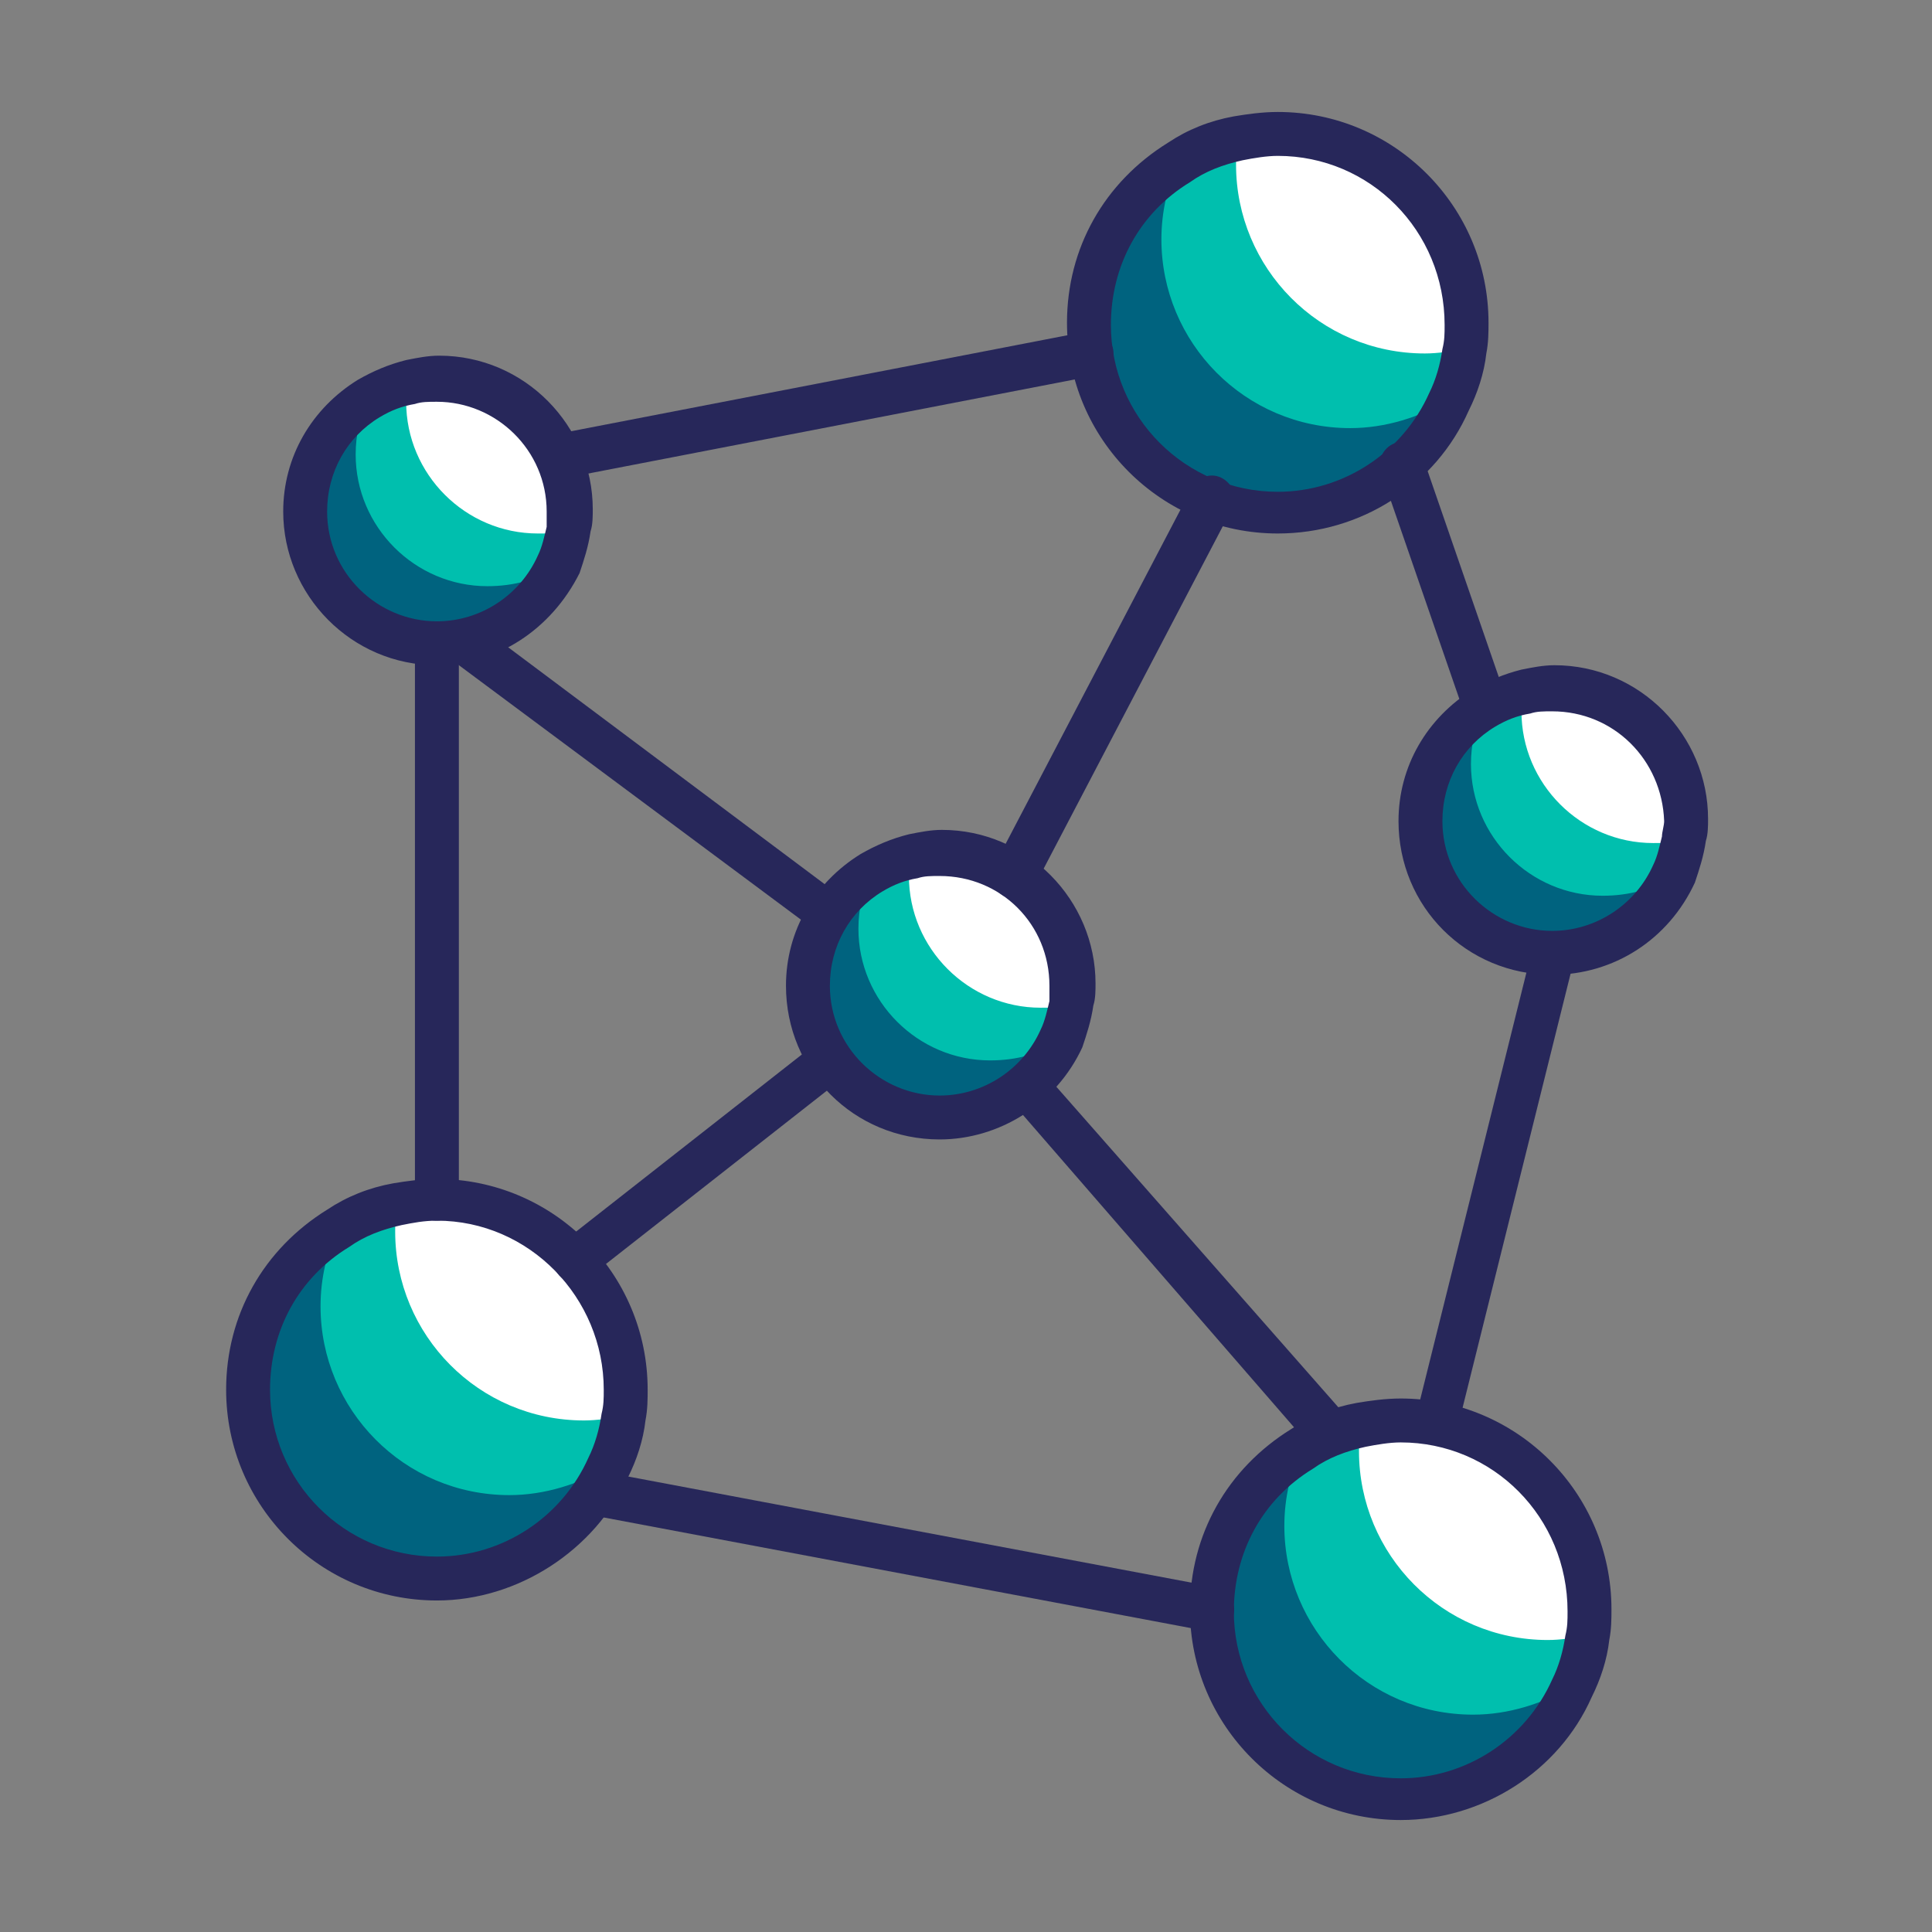
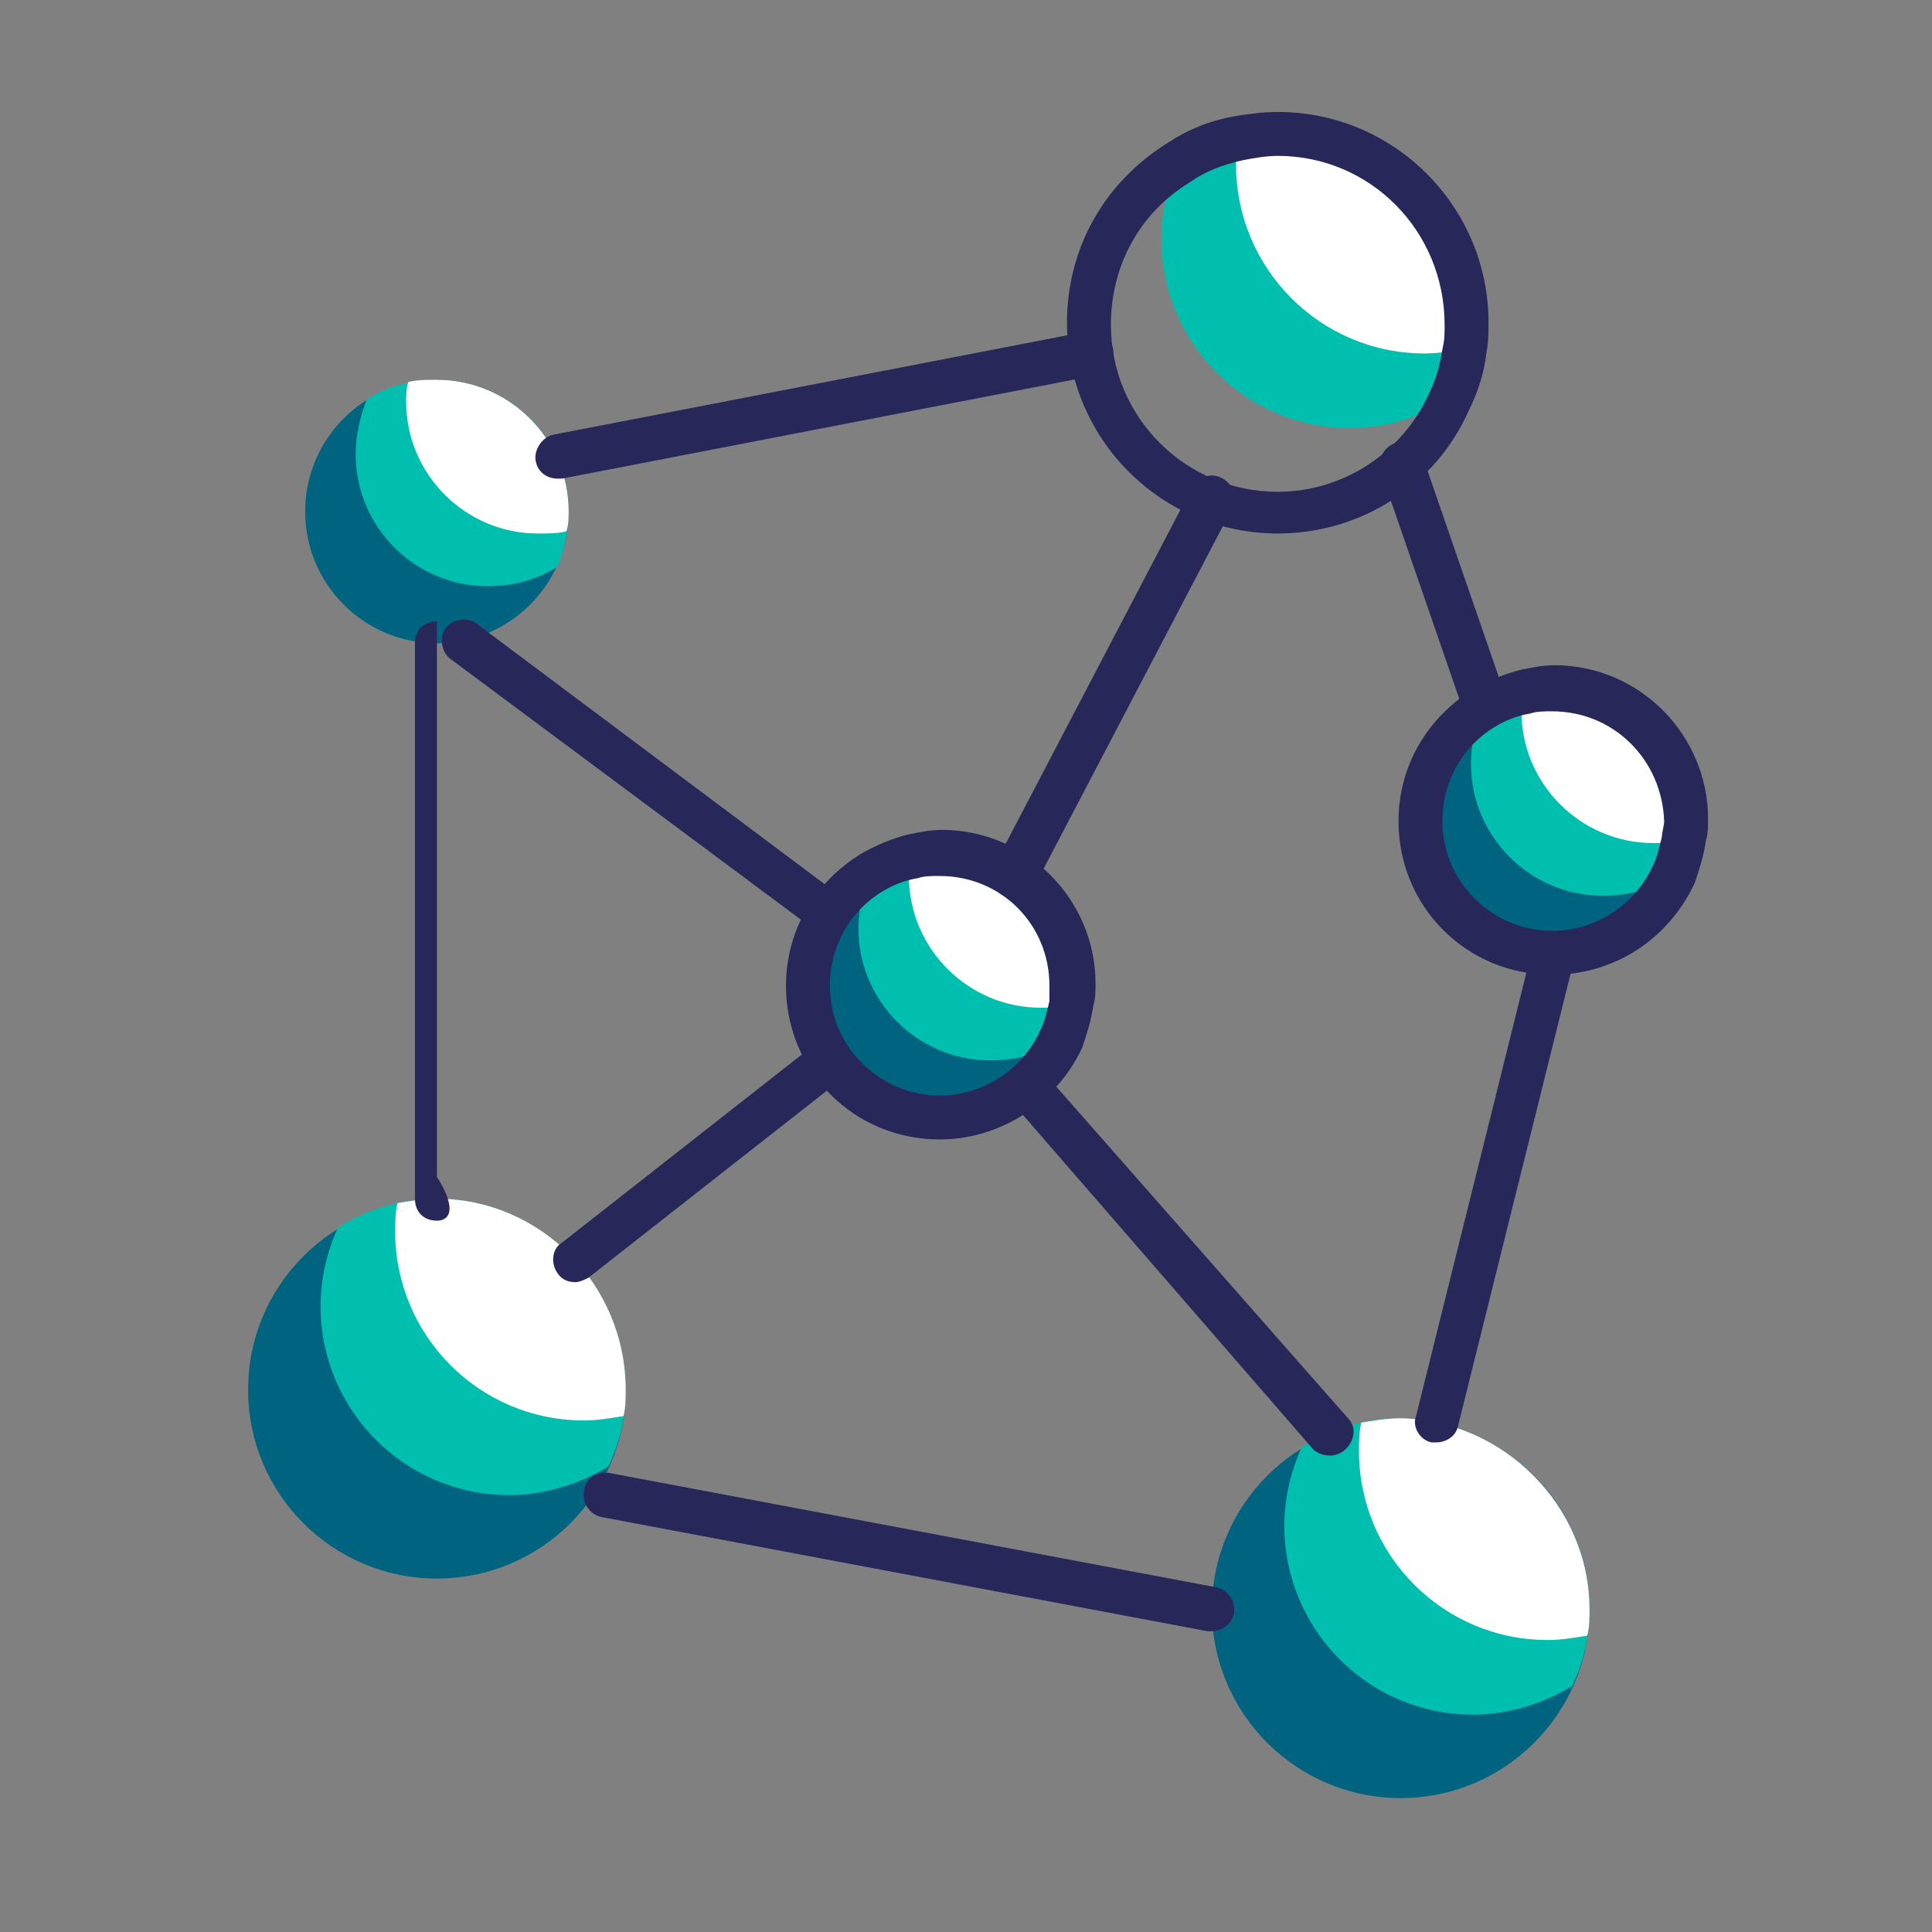
<svg xmlns="http://www.w3.org/2000/svg" version="1.1" x="0px" y="0px" viewBox="0 0 88 88" style="enable-background:new 0 0 88 88;" xml:space="preserve">
  <rect x="0" y="0" width="88" height="88" fill="#808080" stroke="none" />
  <style type="text/css"> .st0{fill:#00BFAE;} .st1{fill:#00637F;} .st2{fill:#27275A;} .st3{fill:#FFFFFF;} .st4{fill-rule:evenodd;clip-rule:evenodd;fill:#27275A;} .st5{fill-rule:evenodd;clip-rule:evenodd;fill:#00637F;} .st6{fill-rule:evenodd;clip-rule:evenodd;fill:#00BFAE;} .st7{fill-rule:evenodd;clip-rule:evenodd;fill:#FFFFFF;} .st8{fill:none;stroke:#27275A;stroke-width:2;stroke-linecap:round;stroke-linejoin:round;stroke-miterlimit:10;} .st9{fill:none;stroke:#FFFFFF;stroke-width:2;stroke-linecap:round;stroke-linejoin:round;stroke-miterlimit:10;} </style>
  <g id="Calque_1">
    <g>
      <g>
-         <circle class="st1" cx="58.2" cy="14.7" r="8.6" />
        <path class="st0" d="M66.8,14.7c0,1.3-0.3,2.5-0.8,3.5c-1.3,0.8-2.9,1.3-4.5,1.3c-4.8,0-8.6-3.9-8.6-8.6c0-1.3,0.3-2.5,0.8-3.6 c1.3-0.8,2.8-1.3,4.5-1.3C63,6.1,66.8,9.9,66.8,14.7z" />
        <path class="st3" d="M66.8,14.7c0,0.4,0,0.8-0.1,1.2c-0.6,0.1-1.2,0.2-1.8,0.2c-4.8,0-8.6-3.9-8.6-8.6c0-0.4,0-0.8,0.1-1.3 c0.6-0.1,1.2-0.2,1.8-0.2C63,6.1,66.8,9.9,66.8,14.7z" />
        <path class="st2" d="M58.2,24.3c-5.3,0-9.6-4.3-9.6-9.6c0-3.4,1.7-6.4,4.6-8.2c0.9-0.6,1.9-1,3-1.2c0.6-0.1,1.3-0.2,2-0.2 c5.3,0,9.6,4.3,9.6,9.6c0,0.4,0,0.9-0.1,1.4c-0.1,0.9-0.4,1.8-0.8,2.6C65.4,22.1,62,24.3,58.2,24.3z M58.2,7.1 c-0.5,0-1.1,0.1-1.6,0.2c-0.9,0.2-1.7,0.5-2.4,1c-2.3,1.4-3.6,3.8-3.6,6.5c0,4.2,3.4,7.6,7.6,7.6c3,0,5.7-1.8,6.9-4.5 c0.3-0.6,0.5-1.3,0.6-2c0.1-0.4,0.1-0.7,0.1-1.1C65.8,10.5,62.4,7.1,58.2,7.1z" />
      </g>
      <g>
        <circle class="st1" cx="19.9" cy="63.3" r="8.6" />
        <path class="st0" d="M28.5,63.3c0,1.3-0.3,2.5-0.8,3.5c-1.3,0.8-2.9,1.3-4.5,1.3c-4.8,0-8.6-3.9-8.6-8.6c0-1.3,0.3-2.5,0.8-3.6 c1.3-0.8,2.8-1.3,4.5-1.3C24.6,54.6,28.5,58.5,28.5,63.3z" />
        <path class="st3" d="M28.5,63.3c0,0.4,0,0.8-0.1,1.2c-0.6,0.1-1.2,0.2-1.8,0.2c-4.8,0-8.6-3.9-8.6-8.6c0-0.4,0-0.8,0.1-1.3 c0.6-0.1,1.2-0.2,1.8-0.2C24.6,54.6,28.5,58.5,28.5,63.3z" />
-         <path class="st2" d="M19.9,72.9c-5.3,0-9.6-4.3-9.6-9.6c0-3.4,1.7-6.4,4.6-8.2c0.9-0.6,1.9-1,3-1.2c0.6-0.1,1.3-0.2,2-0.2 c5.3,0,9.6,4.3,9.6,9.6c0,0.4,0,0.9-0.1,1.4c-0.1,0.9-0.4,1.8-0.8,2.6C27.1,70.6,23.6,72.9,19.9,72.9z M19.9,55.6 c-0.6,0-1.1,0.1-1.6,0.2c-0.9,0.2-1.7,0.5-2.4,1c-2.3,1.4-3.6,3.8-3.6,6.5c0,4.2,3.4,7.6,7.6,7.6c3,0,5.7-1.8,6.9-4.5 c0.3-0.6,0.5-1.3,0.6-2c0.1-0.4,0.1-0.7,0.1-1.1C27.5,59.1,24.1,55.6,19.9,55.6z" />
      </g>
      <g>
        <circle class="st1" cx="63.8" cy="73.3" r="8.6" />
        <path class="st0" d="M72.4,73.3c0,1.3-0.3,2.5-0.8,3.5c-1.3,0.8-2.9,1.3-4.5,1.3c-4.8,0-8.6-3.9-8.6-8.6c0-1.3,0.3-2.5,0.8-3.6 c1.3-0.8,2.8-1.3,4.5-1.3C68.5,64.7,72.4,68.6,72.4,73.3z" />
        <path class="st3" d="M72.4,73.3c0,0.4,0,0.8-0.1,1.2c-0.6,0.1-1.2,0.2-1.8,0.2c-4.8,0-8.6-3.9-8.6-8.6c0-0.4,0-0.8,0.1-1.3 c0.6-0.1,1.2-0.2,1.8-0.2C68.5,64.7,72.4,68.6,72.4,73.3z" />
-         <path class="st2" d="M63.8,82.9c-5.3,0-9.6-4.3-9.6-9.6c0-3.4,1.7-6.4,4.6-8.2c0.9-0.6,1.9-1,3-1.2c0.6-0.1,1.3-0.2,2-0.2 c5.3,0,9.6,4.3,9.6,9.6c0,0.4,0,0.9-0.1,1.4c-0.1,0.9-0.4,1.8-0.8,2.6C71,80.7,67.5,82.9,63.8,82.9z M63.8,65.7 c-0.5,0-1.1,0.1-1.6,0.2c-0.9,0.2-1.7,0.5-2.4,1c-2.3,1.4-3.6,3.8-3.6,6.5c0,4.2,3.4,7.6,7.6,7.6c3,0,5.7-1.8,6.9-4.5 c0.3-0.6,0.5-1.3,0.6-2c0.1-0.4,0.1-0.7,0.1-1.1C71.4,69.1,68,65.7,63.8,65.7z" />
      </g>
      <g>
        <circle class="st1" cx="70.7" cy="37.4" r="6" />
        <path class="st0" d="M76.7,37.4c0,0.9-0.2,1.7-0.5,2.5c-0.9,0.6-2,0.9-3.2,0.9c-3.3,0-6-2.7-6-6c0-0.9,0.2-1.7,0.5-2.5 c0.9-0.6,2-0.9,3.1-0.9C74,31.4,76.7,34.1,76.7,37.4z" />
        <path class="st3" d="M76.7,37.4c0,0.3,0,0.6-0.1,0.9c-0.4,0.1-0.8,0.1-1.3,0.1c-3.3,0-6-2.7-6-6c0-0.3,0-0.6,0.1-0.9 c0.4-0.1,0.8-0.1,1.3-0.1C74,31.4,76.7,34.1,76.7,37.4z" />
        <path class="st2" d="M70.7,44.4c-3.9,0-7-3.1-7-7c0-2.5,1.3-4.7,3.4-6c0.7-0.4,1.4-0.7,2.2-0.9c0.5-0.1,1-0.2,1.5-0.2 c3.9,0,7,3.2,7,7c0,0.3,0,0.7-0.1,1c-0.1,0.7-0.3,1.3-0.5,1.9C76,42.8,73.5,44.4,70.7,44.4z M70.7,32.4c-0.4,0-0.7,0-1,0.1 c-0.6,0.1-1.1,0.3-1.6,0.6c-1.5,0.9-2.4,2.5-2.4,4.3c0,2.8,2.3,5,5,5c2,0,3.8-1.2,4.6-3c0.2-0.4,0.3-0.9,0.4-1.3 c0-0.2,0.1-0.5,0.1-0.7C75.7,34.6,73.5,32.4,70.7,32.4z" />
      </g>
      <g>
        <circle class="st1" cx="42.8" cy="44.9" r="6" />
        <path class="st0" d="M48.8,44.9c0,0.9-0.2,1.7-0.5,2.5c-0.9,0.6-2,0.9-3.2,0.9c-3.3,0-6-2.7-6-6c0-0.9,0.2-1.7,0.5-2.5 c0.9-0.6,2-0.9,3.1-0.9C46.1,38.9,48.8,41.6,48.8,44.9z" />
        <path class="st3" d="M48.8,44.9c0,0.3,0,0.6-0.1,0.9c-0.4,0.1-0.8,0.1-1.3,0.1c-3.3,0-6-2.7-6-6c0-0.3,0-0.6,0.1-0.9 c0.4-0.1,0.8-0.1,1.3-0.1C46.1,38.9,48.8,41.6,48.8,44.9z" />
        <path class="st2" d="M42.8,51.9c-3.9,0-7-3.1-7-7c0-2.5,1.3-4.7,3.4-6c0.7-0.4,1.4-0.7,2.2-0.9c0.5-0.1,1-0.2,1.5-0.2 c3.9,0,7,3.2,7,7c0,0.3,0,0.7-0.1,1c-0.1,0.7-0.3,1.3-0.5,1.9C48.1,50.3,45.5,51.9,42.8,51.9z M42.8,39.9c-0.4,0-0.7,0-1,0.1 c-0.6,0.1-1.1,0.3-1.6,0.6c-1.5,0.9-2.4,2.5-2.4,4.3c0,2.8,2.3,5,5,5c2,0,3.8-1.2,4.6-3c0.2-0.4,0.3-0.9,0.4-1.3 c0-0.2,0-0.5,0-0.7C47.8,42.1,45.6,39.9,42.8,39.9z" />
      </g>
      <g>
        <circle class="st1" cx="19.9" cy="23.3" r="6" />
        <path class="st0" d="M25.9,23.3c0,0.9-0.2,1.7-0.5,2.5c-0.9,0.6-2,0.9-3.2,0.9c-3.3,0-6-2.7-6-6c0-0.9,0.2-1.7,0.5-2.5 c0.9-0.6,2-0.9,3.1-0.9C23.2,17.3,25.9,20,25.9,23.3z" />
        <path class="st3" d="M25.9,23.3c0,0.3,0,0.6-0.1,0.9c-0.4,0.1-0.8,0.1-1.3,0.1c-3.3,0-6-2.7-6-6c0-0.3,0-0.6,0.1-0.9 c0.4-0.1,0.8-0.1,1.3-0.1C23.2,17.3,25.9,20,25.9,23.3z" />
-         <path class="st2" d="M19.9,30.3c-3.9,0-7-3.2-7-7c0-2.5,1.3-4.7,3.4-6c0.7-0.4,1.4-0.7,2.2-0.9c0.5-0.1,1-0.2,1.5-0.2 c3.9,0,7,3.2,7,7c0,0.3,0,0.7-0.1,1c-0.1,0.7-0.3,1.3-0.5,1.9C25.1,28.7,22.6,30.3,19.9,30.3z M19.9,18.3c-0.4,0-0.7,0-1,0.1 c-0.6,0.1-1.1,0.3-1.6,0.6c-1.5,0.9-2.4,2.5-2.4,4.3c0,2.8,2.3,5,5,5c2,0,3.8-1.2,4.6-3c0.2-0.4,0.3-0.9,0.4-1.3 c0-0.2,0-0.5,0-0.7C24.9,20.5,22.6,18.3,19.9,18.3z" />
      </g>
      <path class="st2" d="M25.4,21.8c-0.5,0-0.9-0.3-1-0.8c-0.1-0.5,0.3-1.1,0.8-1.2l24.3-4.7c0.5-0.1,1.1,0.3,1.2,0.8 c0.1,0.5-0.3,1.1-0.8,1.2l-24.3,4.7C25.5,21.8,25.4,21.8,25.4,21.8z" />
      <path class="st2" d="M46.2,40.9c-0.2,0-0.3,0-0.5-0.1c-0.5-0.3-0.7-0.9-0.4-1.4l9-17.2c0.3-0.5,0.9-0.7,1.4-0.4 c0.5,0.3,0.7,0.9,0.4,1.4l-9,17.2C46.9,40.7,46.5,40.9,46.2,40.9z" />
      <path class="st2" d="M67.6,33.2c-0.4,0-0.8-0.3-0.9-0.7l-3.8-11c-0.2-0.5,0.1-1.1,0.6-1.3c0.5-0.2,1.1,0.1,1.3,0.6l3.8,11 c0.2,0.5-0.1,1.1-0.6,1.3C67.8,33.2,67.7,33.2,67.6,33.2z" />
      <path class="st2" d="M37.5,42.4c-0.2,0-0.4-0.1-0.6-0.2L20.5,30c-0.4-0.3-0.5-1-0.2-1.4c0.3-0.4,1-0.5,1.4-0.2l16.3,12.2 c0.4,0.3,0.5,1,0.2,1.4C38.1,42.3,37.8,42.4,37.5,42.4z" />
-       <path class="st2" d="M19.9,55.6c-0.6,0-1-0.4-1-1l0-25.3c0-0.6,0.4-1,1-1s1,0.4,1,1l0,25.3C20.9,55.2,20.4,55.6,19.9,55.6z" />
+       <path class="st2" d="M19.9,55.6c-0.6,0-1-0.4-1-1l0-25.3c0-0.6,0.4-1,1-1l0,25.3C20.9,55.2,20.4,55.6,19.9,55.6z" />
      <path class="st2" d="M55.2,74.3c-0.1,0-0.1,0-0.2,0l-27.6-5.2c-0.5-0.1-0.9-0.6-0.8-1.2s0.6-0.9,1.2-0.8l27.6,5.2 c0.5,0.1,0.9,0.6,0.8,1.2C56.1,74,55.6,74.3,55.2,74.3z" />
      <path class="st2" d="M60.6,66.3c-0.3,0-0.6-0.1-0.8-0.3L46,50.1c-0.4-0.4-0.3-1,0.1-1.4c0.4-0.4,1-0.3,1.4,0.1l13.9,15.8 c0.4,0.4,0.3,1-0.1,1.4C61.1,66.2,60.8,66.3,60.6,66.3z" />
      <path class="st2" d="M65.4,65.7c-0.1,0-0.2,0-0.2,0c-0.5-0.1-0.9-0.7-0.7-1.2l5.3-21.3c0.1-0.5,0.7-0.9,1.2-0.7 c0.5,0.1,0.9,0.7,0.7,1.2l-5.3,21.3C66.3,65.4,65.9,65.7,65.4,65.7z" />
      <path class="st2" d="M26.2,58.4c-0.3,0-0.6-0.1-0.8-0.4c-0.3-0.4-0.3-1.1,0.2-1.4l11.6-9.1c0.4-0.3,1.1-0.3,1.4,0.2 c0.3,0.4,0.3,1.1-0.2,1.4l-11.6,9.1C26.6,58.3,26.4,58.4,26.2,58.4z" />
    </g>
  </g>
  <g id="Calque_2"> </g>
  <g id="Calque_3"> </g>
</svg>